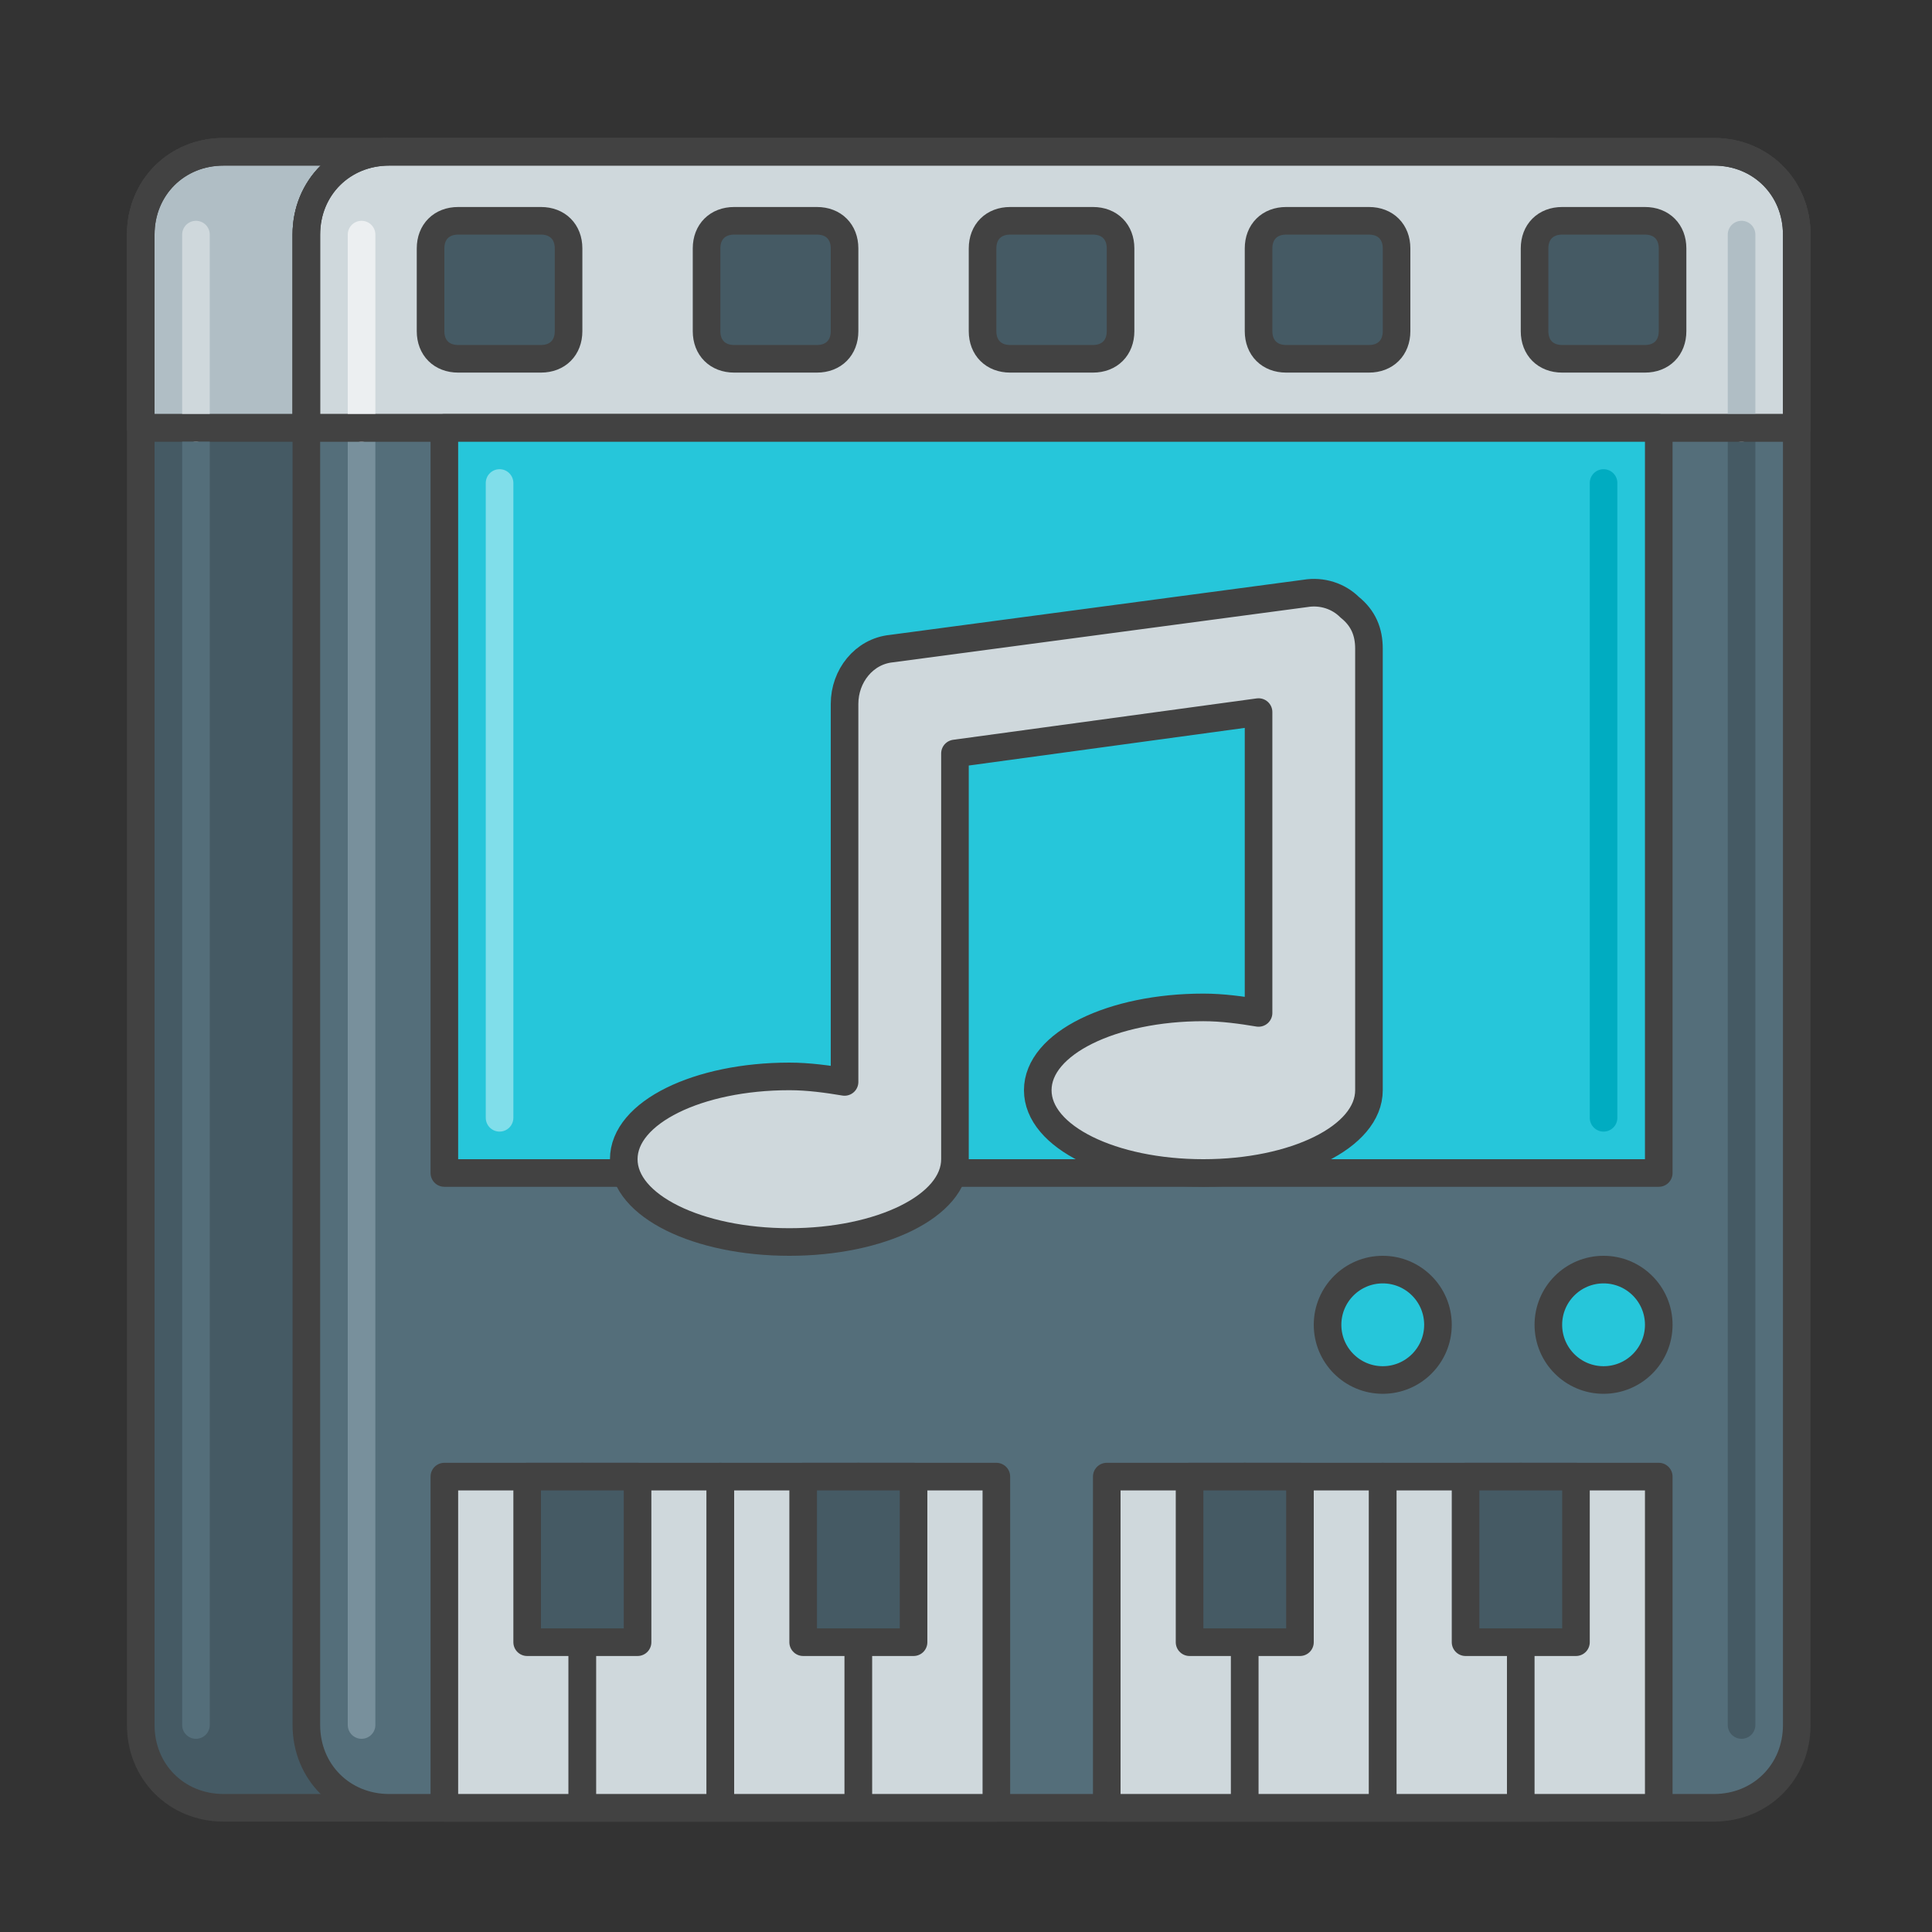
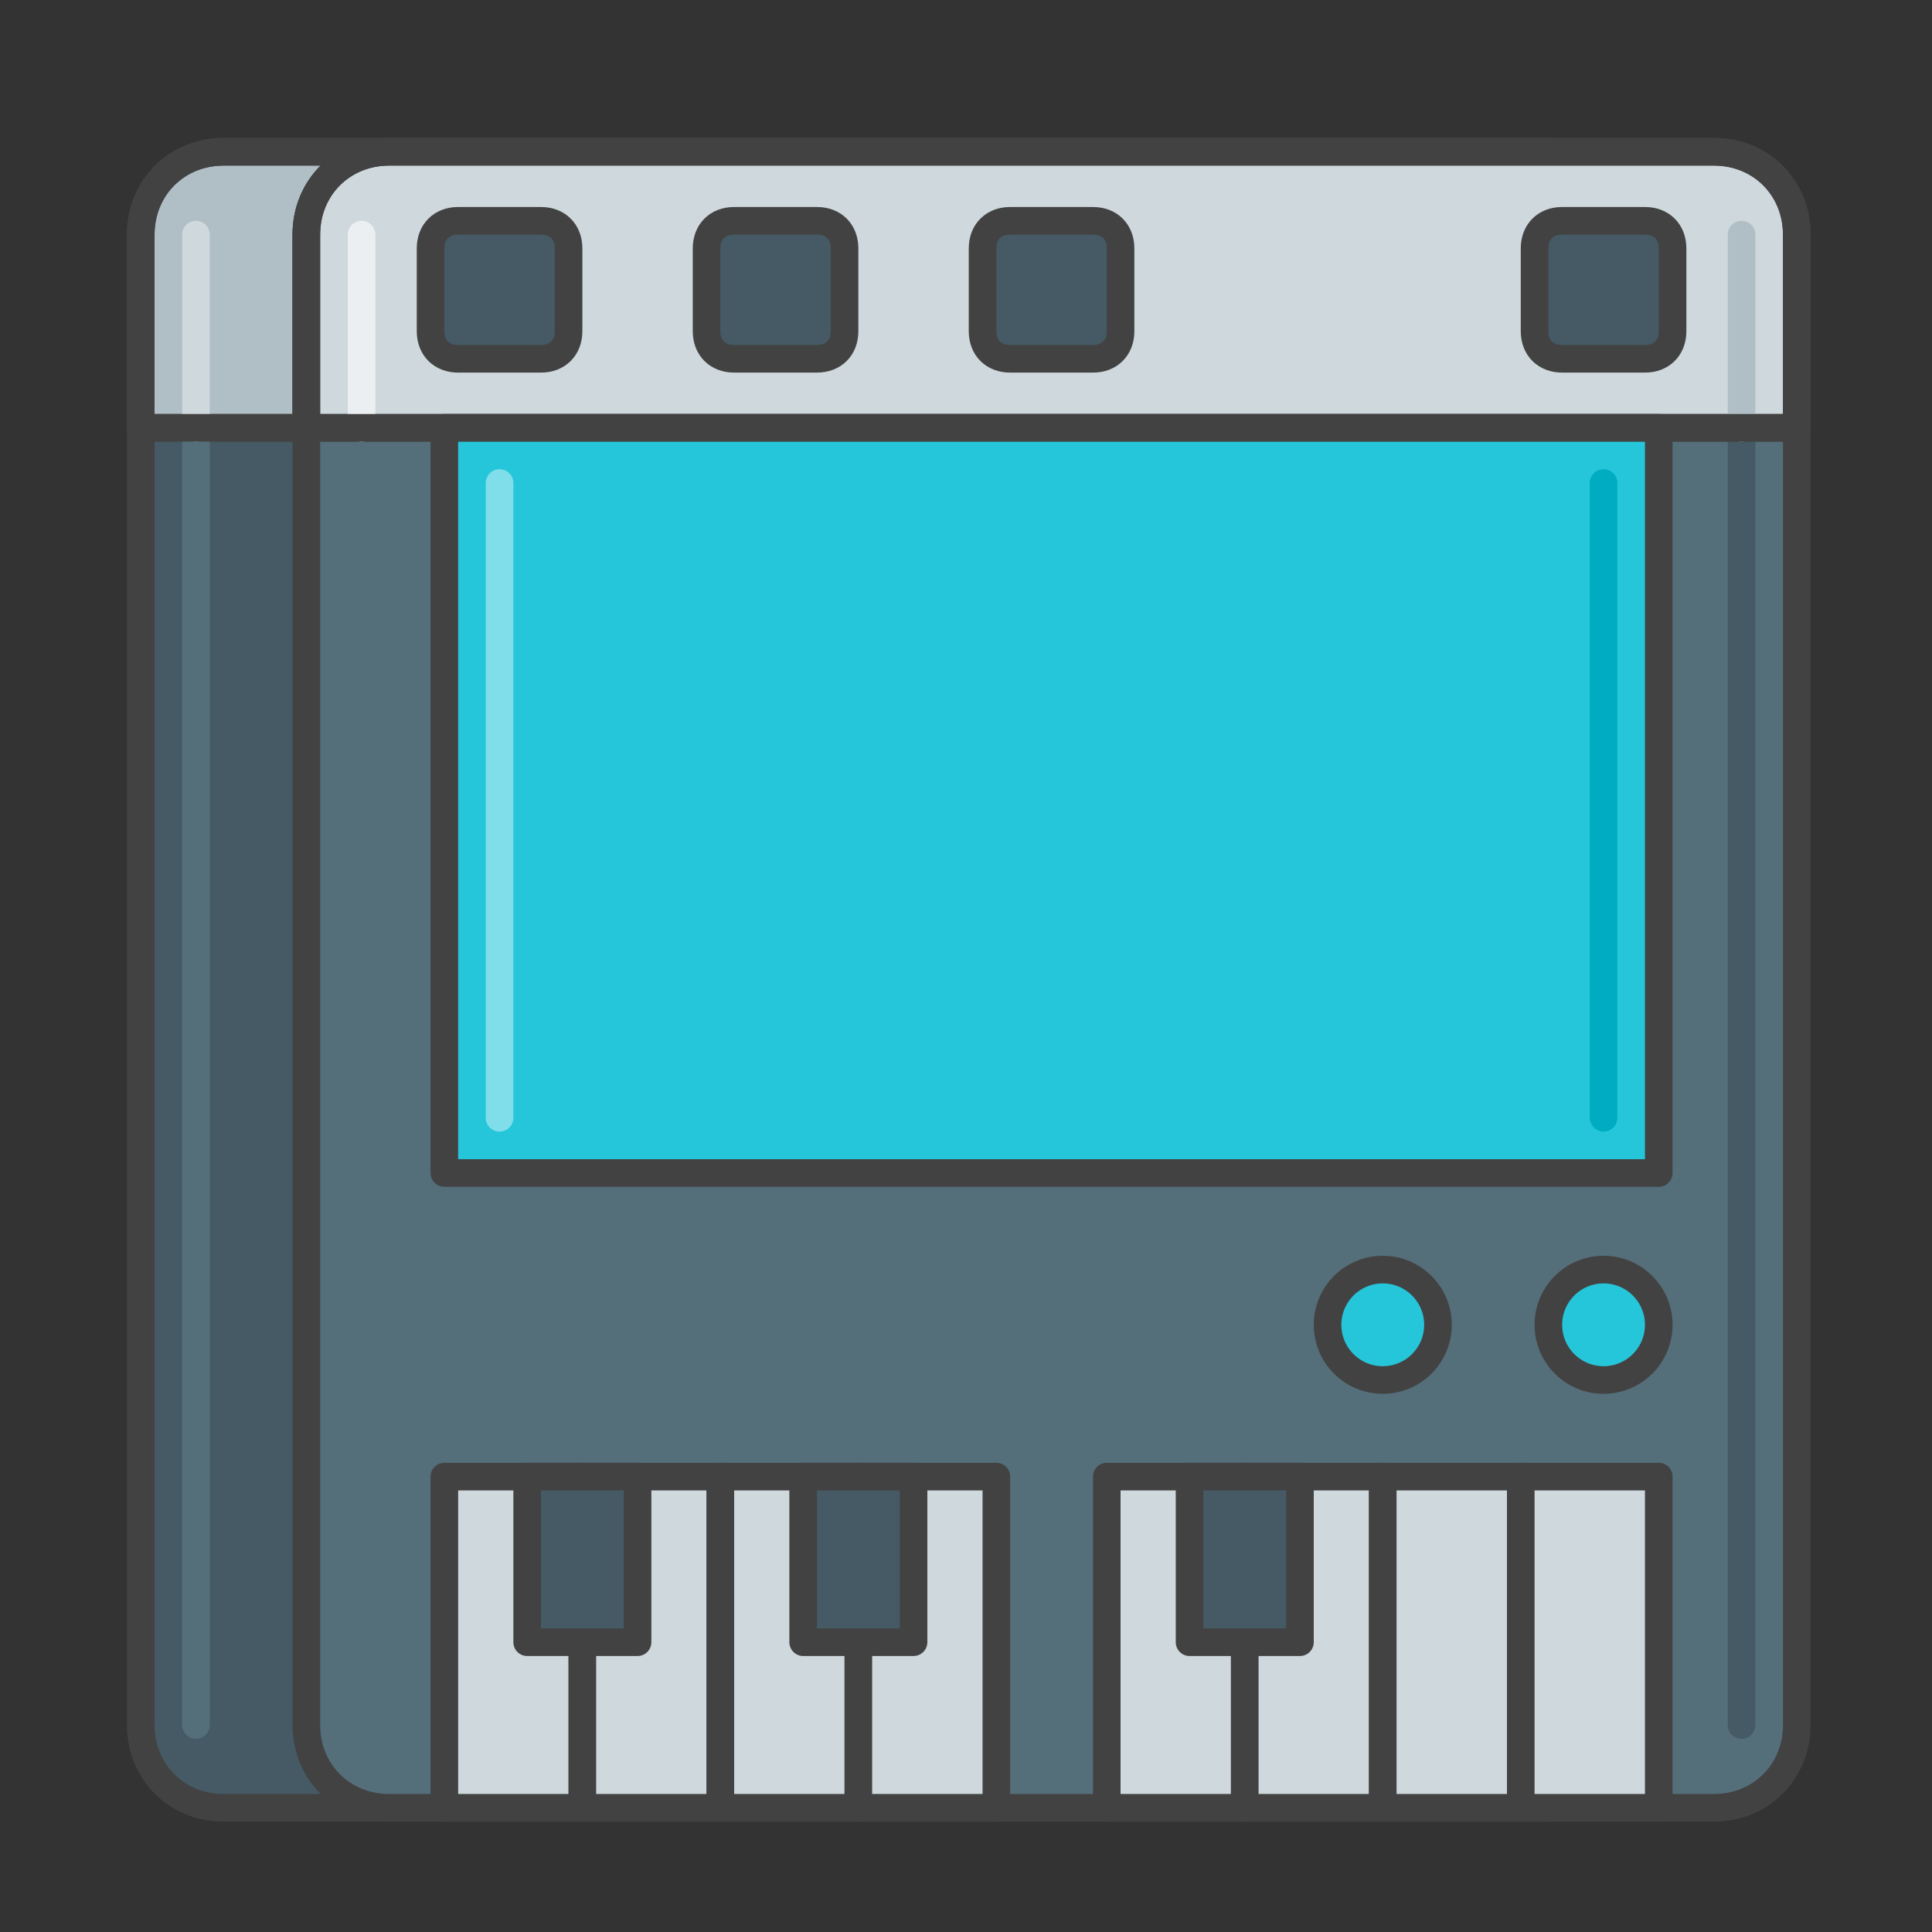
<svg xmlns="http://www.w3.org/2000/svg" xmlns:xlink="http://www.w3.org/1999/xlink" version="1.1" id="Layer_1" x="0px" y="0px" viewBox="0 0 70 70" style="enable-background:new 0 0 70 70;" xml:space="preserve">
  <rect x="0" y="0" width="70" height="70" fill="#333333" stroke="none" />
  <style type="text/css">
	.st0{display:none;}
	.st1{display:inline;}
	.st2{display:inline;clip-path:url(#SVGID_00000008112361745735619850000001781404444863413137_);}
	.st3{fill:#A9AFC3;}
	.st4{fill:#455A64;stroke:#424242;stroke-linecap:round;stroke-linejoin:round;stroke-miterlimit:10;}
	.st5{fill:#B0BEC5;stroke:#424242;stroke-linecap:round;stroke-linejoin:round;stroke-miterlimit:10;}
	.st6{fill:none;stroke:#546E7A;stroke-linecap:round;stroke-miterlimit:10;}
	.st7{fill:none;stroke:#CFD8DC;stroke-linecap:round;stroke-linejoin:round;stroke-miterlimit:10;}
	.st8{fill:none;stroke:#424242;stroke-linecap:round;stroke-linejoin:round;stroke-miterlimit:10;}
	.st9{fill:#546E7A;stroke:#424242;stroke-linecap:round;stroke-linejoin:round;stroke-miterlimit:10;}
	.st10{fill:none;stroke:#78909C;stroke-linecap:round;stroke-miterlimit:10;}
	.st11{fill:none;stroke:#455A64;stroke-linecap:round;stroke-linejoin:round;stroke-miterlimit:10;}
	.st12{fill:#CFD8DC;stroke:#424242;stroke-linecap:round;stroke-linejoin:round;stroke-miterlimit:10;}
	.st13{fill:#26C6DA;stroke:#424242;stroke-linecap:round;stroke-linejoin:round;stroke-miterlimit:10;}
	.st14{fill:none;stroke:#80DEEA;stroke-linecap:round;stroke-linejoin:round;stroke-miterlimit:10;}
	.st15{fill:none;stroke:#00ACC1;stroke-linecap:round;stroke-linejoin:round;stroke-miterlimit:10;}
	.st16{fill:none;stroke:#ECEFF1;stroke-linecap:round;stroke-linejoin:round;stroke-miterlimit:10;}
	.st17{fill:none;stroke:#B0BEC5;stroke-linecap:round;stroke-linejoin:round;stroke-miterlimit:10;}
</style>
  <g class="st0">
    <defs>
      <rect id="SVGID_1_" width="70" height="70" />
    </defs>
    <clipPath id="SVGID_00000019665143775243608750000000769928685727828099_" class="st1">
      <use xlink:href="#SVGID_1_" style="overflow:visible;" />
    </clipPath>
    <g style="display:inline;clip-path:url(#SVGID_00000019665143775243608750000000769928685727828099_);">
      <path class="st3" d="M67.3,29.5h-1.2c-1.1-6.3-4.2-12.1-8.8-16.7c-6-6-14-9.3-22.4-9.3c-8.5,0-16.4,3.3-22.4,9.3    c-4.7,4.7-7.7,10.5-8.8,16.9H2.4c-1.4,0-2.5,1.1-2.5,2.5v9.2c0,1.4,1.1,2.5,2.5,2.5h2c1.7,5.9,5.1,11.2,9.8,15.3    c0.4,0.4,1.1,0.3,1.4-0.1c0.4-0.4,0.3-1.1-0.1-1.4c-1.2-1.1-2.4-2.2-3.4-3.4c1.6-0.7,3.2-1.2,4.8-1.7c0.8,1.4,1.6,2.7,2.6,3.9    c2.1,2.7,4.5,5.1,7,7.1c-2.1-0.6-4.1-1.5-6-2.5c-0.5-0.3-1.1-0.1-1.4,0.4c-0.3,0.5-0.1,1.1,0.4,1.4c4.7,2.6,10,4,15.4,4    c8.5,0,16.4-3.3,22.4-9.3c3.8-3.8,6.6-8.5,8-13.6h2c1.4,0,2.5-1.1,2.5-2.5V32C69.9,30.6,68.7,29.5,67.3,29.5z M64,29.5h-7.1    c-0.1-0.5-0.2-1.1-0.3-1.6c-0.6-2.9-1.6-5.8-2.8-8.4c0.2-0.1,0.4-0.1,0.6-0.2c1.3-0.4,3-0.9,4.6-1.6C61.4,21.2,63.2,25.2,64,29.5z     M54.8,29.6H44.2c0-0.5-0.1-1-0.1-1.5c-0.2-2.3-0.5-4.5-0.9-6.6c2.9-0.3,5.8-0.8,8.5-1.4c1.3,2.6,2.3,5.4,2.9,8.3    C54.6,28.7,54.7,29.2,54.8,29.6z M55.8,14.2c0.6,0.6,1.2,1.2,1.7,1.9c-1.4,0.5-2.7,1-3.9,1.3c-0.3,0.1-0.6,0.2-1,0.3    c-0.6-1.2-1.4-2.3-2.1-3.4c-2-2.9-4.5-5.4-7.2-7.5C48,8.1,52.3,10.6,55.8,14.2z M38,5.6c4.4,2.5,8,5.7,10.9,9.8    c0.6,0.9,1.2,1.8,1.7,2.7c-2.5,0.6-5.2,1-7.9,1.3c-1.2-5.5-3-10.3-5.2-13.8C37.7,5.6,37.9,5.6,38,5.6z M34.9,5.5    C34.9,5.5,34.9,5.5,34.9,5.5c2.6,3.3,4.6,8.2,5.8,14.1c-2.2,0.2-4.4,0.2-6.7,0.2c-1.6,0-3.2-0.1-5-0.2    C30.3,13.7,32.3,8.8,34.9,5.5C34.8,5.5,34.8,5.5,34.9,5.5z M32.2,5.6c-2.3,3.5-4.1,8.3-5.3,13.8c-2.6-0.2-5.3-0.6-8-1.2    c0.6-1,1.2-1.9,1.8-2.8c2.9-4,6.5-7.3,10.9-9.8C31.9,5.6,32,5.6,32.2,5.6z M26.6,21.4c-0.4,2.1-0.7,4.3-0.9,6.6    c0,0.5-0.1,1-0.1,1.5H14.9c0.1-0.4,0.2-0.9,0.2-1.3c0.6-2.9,1.5-5.6,2.8-8.2C20.9,20.8,23.8,21.2,26.6,21.4z M13.9,14.2    c3.5-3.5,7.8-6.1,12.5-7.5c-2.8,2.1-5.2,4.6-7.2,7.5c-0.8,1.1-1.5,2.3-2.2,3.5c-1.6-0.4-3.2-1-4.8-1.6    C12.7,15.4,13.3,14.8,13.9,14.2z M10.8,17.7c1.7,0.7,3.4,1.3,5.1,1.8c-1.3,2.6-2.2,5.4-2.8,8.3c-0.1,0.6-0.2,1.2-0.3,1.7H5.7    C6.5,25.3,8.3,21.3,10.8,17.7z M2.4,41.9c-0.3,0-0.5-0.2-0.5-0.5v-9.2c0-0.3,0.2-0.5,0.5-0.5H32c0.6,0,1-0.5,1-1c0-0.6-0.5-1-1-1    h-4.4c0-0.5,0.1-0.9,0.1-1.4c0.2-2.3,0.5-4.5,0.9-6.6c1.9,0.1,3.7,0.2,5.3,0.2c0.4,0,0.8,0,1.2,0c2,0,4-0.1,6-0.2    c0.4,2.1,0.7,4.3,0.9,6.6c0,0.5,0.1,0.9,0.1,1.4h-3.7c-0.6,0-1,0.5-1,1c0,0.6,0.5,1,1,1h15.9v10.2L2.4,41.9L2.4,41.9z M54.1,43.9    c-0.6,2.2-1.4,4.3-2.4,6.4c-2.7-0.6-5.6-1.1-8.5-1.4c0.3-1.6,0.5-3.3,0.7-5L54.1,43.9L54.1,43.9z M41.8,43.9    c-0.2,1.6-0.4,3.2-0.7,4.8c-2.3-0.2-4.7-0.3-7.2-0.2c-1.7,0-3.5,0.1-5.3,0.2c-0.3-1.5-0.5-3.1-0.7-4.8H41.8z M10.9,52.6    c-1.9-2.6-3.4-5.5-4.3-8.6h7c0.6,2.3,1.4,4.6,2.5,6.8C14.2,51.2,12.5,51.8,10.9,52.6z M15.6,43.9h10.2c0.2,1.7,0.4,3.3,0.7,4.9    c-2.8,0.2-5.7,0.7-8.5,1.4C17,48.2,16.2,46.1,15.6,43.9z M31.7,64.6c-3.8-2.2-7.5-5.4-10.5-9.4c-0.8-1-1.5-2.1-2.1-3.2    c2.7-0.6,5.4-1,7.9-1.2c0.4,1.9,0.9,3.6,1.4,5.3c0.8,2.5,2.1,5.8,3.8,8.5C32,64.7,31.9,64.6,31.7,64.6z M34.9,64.8    C34.8,64.8,34.8,64.8,34.9,64.8c-1.7-2.1-3.2-5.3-4.5-9.3c-0.5-1.5-0.9-3.1-1.3-4.8c1.7-0.1,3.4-0.2,5-0.2c2.3,0,4.5,0,6.7,0.2    c-0.4,1.7-0.8,3.3-1.3,4.8C38.1,59.5,36.6,62.7,34.9,64.8C34.9,64.8,34.9,64.8,34.9,64.8z M37.5,64.7c1.7-2.7,3-6,3.8-8.5    c0.6-1.7,1-3.4,1.4-5.3c2.7,0.3,5.3,0.7,7.9,1.3c-0.6,1.1-1.3,2.1-2.1,3.1c-3.1,4-6.7,7.2-10.5,9.4C37.9,64.6,37.7,64.7,37.5,64.7    z M55.8,56.1c-3.6,3.6-7.9,6.1-12.6,7.5c2.5-2,4.9-4.4,7-7.1c0.9-1.2,1.8-2.5,2.5-3.8c0.3,0.1,0.7,0.2,1,0.3    c1.1,0.3,2.5,0.7,3.8,1.3C57,54.9,56.4,55.5,55.8,56.1z M58.9,52.6c-1.6-0.7-3.3-1.2-4.6-1.6c-0.2-0.1-0.4-0.1-0.6-0.2    c1.1-2.2,1.9-4.5,2.5-6.9h7C62.2,47,60.8,49.9,58.9,52.6z M67.8,41.4c0,0.3-0.2,0.5-0.5,0.5H56.4V31.6h10.9c0.3,0,0.5,0.2,0.5,0.5    V41.4z" />
      <path class="st3" d="M26.2,36.4c0,0.3-0.2,0.5-0.5,0.5c-0.3,0-0.5-0.2-0.5-0.5c0-0.3,0.2-0.5,0.5-0.5C26,35.8,26.2,36.1,26.2,36.4    z M26.2,38.6c0,0.3-0.2,0.5-0.5,0.5c-0.3,0-0.5-0.2-0.5-0.5c0-0.3,0.2-0.5,0.5-0.5C26,38.1,26.2,38.3,26.2,38.6z" />
-       <path class="st3" d="M48.6,39c-0.1,0.1-0.2,0.2-0.4,0.2c-0.2,0-0.4-0.1-0.4-0.2l-0.6-1.7l-0.6,1.6c0,0.1-0.2,0.2-0.4,0.2    c-0.2,0-0.3,0-0.4-0.2l-1.2-3c0-0.1,0-0.1,0-0.1c0-0.2,0.4-0.4,0.6-0.4c0.1,0,0.2,0.1,0.3,0.2l0.8,2.2l0.6-1.9    c0.1-0.2,0.2-0.2,0.3-0.2c0.1,0,0.3,0,0.3,0.2l0.6,1.9l0.8-2.2c0-0.1,0.1-0.2,0.3-0.2c0.2,0,0.6,0.2,0.6,0.4c0,0,0,0.1,0,0.1    L48.6,39z" />
      <path class="st3" d="M42.9,39c-0.1,0.1-0.2,0.2-0.4,0.2c-0.2,0-0.4-0.1-0.4-0.2l-0.6-1.7L41,38.9c0,0.1-0.2,0.2-0.4,0.2    c-0.2,0-0.3,0-0.4-0.2L39,36c0-0.1,0-0.1,0-0.1c0-0.2,0.4-0.4,0.6-0.4c0.1,0,0.2,0.1,0.3,0.2l0.8,2.2l0.6-1.9    c0.1-0.2,0.2-0.2,0.3-0.2c0.1,0,0.3,0,0.3,0.2l0.6,1.9l0.8-2.2c0-0.1,0.1-0.2,0.3-0.2c0.2,0,0.6,0.2,0.6,0.4c0,0,0,0.1,0,0.1    L42.9,39z" />
      <path class="st3" d="M37.2,39c-0.1,0.1-0.2,0.2-0.4,0.2c-0.2,0-0.4-0.1-0.4-0.2l-0.6-1.7l-0.6,1.6c0,0.1-0.2,0.2-0.4,0.2    c-0.2,0-0.3,0-0.4-0.2l-1.2-3c0-0.1,0-0.1,0-0.1c0-0.2,0.4-0.4,0.6-0.4c0.1,0,0.2,0.1,0.3,0.2l0.8,2.2l0.6-1.9    c0.1-0.2,0.2-0.2,0.3-0.2c0.1,0,0.3,0,0.3,0.2l0.6,1.9l0.8-2.2c0-0.1,0.1-0.2,0.3-0.2c0.2,0,0.6,0.2,0.6,0.4c0,0,0,0.1,0,0.1    L37.2,39z" />
      <path class="st3" d="M23.3,38c0-0.7-1.8-0.2-1.8-1.5c0-0.5,0.3-1.1,1.4-1.1c0.6,0,1.2,0.2,1.2,0.5c0,0.1-0.1,0.5-0.4,0.5    c-0.2,0-0.4-0.2-0.8-0.2c-0.4,0-0.5,0.2-0.5,0.3c0,0.6,1.8,0.2,1.8,1.5c0,0.7-0.5,1.1-1.4,1.1c-0.8,0-1.4-0.3-1.4-0.7    c0-0.2,0.1-0.4,0.3-0.4c0.2,0,0.4,0.3,1,0.3C23.2,38.4,23.3,38.2,23.3,38z" />
      <path class="st3" d="M18.2,35.7V36c0.2-0.3,0.5-0.6,1-0.6c0.8,0,1.4,0.7,1.4,1.5v0.6c0,0.8-0.6,1.6-1.3,1.6c-0.5,0-0.8-0.3-1-0.6    v1.9c0,0.2-0.2,0.3-0.5,0.3c-0.3,0-0.5-0.2-0.5-0.3v-4.7c0-0.2,0.2-0.3,0.5-0.3C18,35.4,18.2,35.6,18.2,35.7z M19.6,36.9    c0-0.3-0.3-0.7-0.7-0.7c-0.3,0-0.7,0.3-0.7,0.7v0.8c0,0.2,0.3,0.6,0.7,0.6c0.4,0,0.7-0.3,0.7-0.7V36.9z" />
      <path class="st3" d="M15.1,37.8c0,0.3,0.1,0.4,0.4,0.4h0.3c0.3,0,0.4,0.2,0.4,0.4c0,0.2-0.1,0.4-0.4,0.4h-0.3    c-0.9,0-1.4-0.4-1.4-1.2v-3.7c0-0.2,0.3-0.3,0.5-0.3c0.3,0,0.5,0.1,0.5,0.3v1.3H16c0.2,0,0.2,0.2,0.2,0.4c0,0.2-0.1,0.4-0.2,0.4    h-0.9V37.8z" />
      <path class="st3" d="M12,37.8c0,0.3,0.1,0.4,0.4,0.4h0.3c0.3,0,0.4,0.2,0.4,0.4c0,0.2-0.1,0.4-0.4,0.4h-0.3    c-0.9,0-1.4-0.4-1.4-1.2v-3.7c0-0.2,0.3-0.3,0.5-0.3c0.2,0,0.5,0.1,0.5,0.3v1.3h0.9c0.2,0,0.2,0.2,0.2,0.4c0,0.2-0.1,0.4-0.2,0.4    H12L12,37.8L12,37.8z" />
      <path class="st3" d="M7.6,38.7c0,0.2-0.2,0.3-0.5,0.3c-0.3,0-0.5-0.2-0.5-0.3v-5.1c0-0.2,0.2-0.3,0.5-0.3c0.3,0,0.5,0.1,0.5,0.3    V36c0.1-0.3,0.5-0.6,1-0.6c0.7,0,1.3,0.7,1.3,1.5v1.8c0,0.2-0.2,0.3-0.5,0.3c-0.2,0-0.5-0.1-0.5-0.3v-1.8c0-0.3-0.3-0.7-0.7-0.7    c-0.3,0-0.6,0.3-0.6,0.7L7.6,38.7L7.6,38.7z" />
      <path class="st3" d="M30.5,33.5c0,0,0,0.1,0,0.1l-2.7,5.5c-0.1,0.1-0.2,0.2-0.3,0.2c-0.2,0-0.4-0.2-0.4-0.3c0,0,0-0.1,0-0.1    l2.7-5.5c0.1-0.1,0.2-0.2,0.3-0.2C30.3,33.2,30.5,33.3,30.5,33.5z" />
      <path class="st3" d="M32.8,33.5c0,0,0,0.1,0,0.1l-2.7,5.5c-0.1,0.1-0.2,0.2-0.3,0.2c-0.2,0-0.4-0.2-0.4-0.3c0,0,0-0.1,0-0.1    l2.7-5.5c0.1-0.1,0.2-0.2,0.3-0.2C32.6,33.2,32.8,33.3,32.8,33.5z" />
      <path class="st3" d="M65.1,34.6L64,34.4l-0.5-1c-0.3-0.5-0.8-0.9-1.4-0.9c-0.6,0-1.1,0.3-1.4,0.9l-0.5,1l-1.1,0.2    c-0.6,0.1-1.1,0.5-1.2,1c-0.2,0.6,0,1.2,0.4,1.6l0.8,0.8l-0.2,1.1c-0.1,0.6,0.1,1.2,0.6,1.5c0.5,0.3,1.1,0.4,1.6,0.1l1-0.5l1,0.5    c0.2,0.1,0.5,0.2,0.7,0.2c0.3,0,0.6-0.1,0.9-0.3c0.5-0.3,0.7-0.9,0.6-1.5L65.1,38l0.8-0.8c0.4-0.4,0.6-1,0.4-1.6    C66.2,35,65.7,34.6,65.1,34.6z M63.5,36.7c-0.4,0.4-0.5,0.9-0.4,1.4l0.1,0.3l-0.3-0.2c-0.4-0.2-1-0.2-1.4,0l-0.3,0.2l0.1-0.3    c0.1-0.5-0.1-1-0.4-1.4l-0.2-0.2l0.3-0.1c0.5-0.1,0.9-0.4,1.2-0.8l0.2-0.3l0.2,0.3c0.2,0.5,0.7,0.8,1.2,0.8l0.3,0.1L63.5,36.7z" />
    </g>
  </g>
  <g id="Soundtrack">
    <path class="st4" d="M56.1,65.5h-48c-1.7,0-3-1.3-3-3v-54c0-1.7,1.3-3,3-3h48c1.7,0,3,1.3,3,3v54C59.1,64.2,57.8,65.5,56.1,65.5z" />
    <path class="st5" d="M56.1,5.5h-48c-1.7,0-3,1.3-3,3v7h54v-7C59.1,6.8,57.8,5.5,56.1,5.5z" />
    <line class="st6" x1="7.1" y1="62.5" x2="7.1" y2="15.5" />
    <path class="st7" d="M7.1,15.5v-7" />
    <path class="st8" d="M56.1,5.5h-48c-1.7,0-3,1.3-3,3v7h54v-7C59.1,6.8,57.8,5.5,56.1,5.5z" />
    <path class="st9" d="M62.1,65.5h-48c-1.7,0-3-1.3-3-3v-54c0-1.7,1.3-3,3-3h48c1.7,0,3,1.3,3,3v54C65.1,64.2,63.8,65.5,62.1,65.5z" />
-     <line class="st10" x1="13.1" y1="62.5" x2="13.1" y2="15.5" />
    <line class="st11" x1="63.1" y1="62.5" x2="63.1" y2="15.5" />
    <path class="st12" d="M62.1,5.5h-48c-1.7,0-3,1.3-3,3v7h54v-7C65.1,6.8,63.8,5.5,62.1,5.5z" />
    <path class="st4" d="M19.6,13h-3c-0.6,0-1-0.4-1-1V9c0-0.6,0.4-1,1-1h3c0.6,0,1,0.4,1,1v3C20.6,12.6,20.2,13,19.6,13z" />
    <path class="st4" d="M29.6,13h-3c-0.6,0-1-0.4-1-1V9c0-0.6,0.4-1,1-1h3c0.6,0,1,0.4,1,1v3C30.6,12.6,30.2,13,29.6,13z" />
    <path class="st4" d="M39.6,13h-3c-0.6,0-1-0.4-1-1V9c0-0.6,0.4-1,1-1h3c0.6,0,1,0.4,1,1v3C40.6,12.6,40.2,13,39.6,13z" />
-     <path class="st4" d="M49.6,13h-3c-0.6,0-1-0.4-1-1V9c0-0.6,0.4-1,1-1h3c0.6,0,1,0.4,1,1v3C50.6,12.6,50.2,13,49.6,13z" />
    <path class="st4" d="M59.6,13h-3c-0.6,0-1-0.4-1-1V9c0-0.6,0.4-1,1-1h3c0.6,0,1,0.4,1,1v3C60.6,12.6,60.2,13,59.6,13z" />
    <g>
      <rect x="16.1" y="53.5" class="st12" width="5" height="12" />
      <rect x="21.1" y="53.5" class="st12" width="5" height="12" />
      <rect x="19.1" y="53.5" class="st4" width="4" height="6" />
      <g>
        <rect x="26.1" y="53.5" class="st12" width="5" height="12" />
        <rect x="31.1" y="53.5" class="st12" width="5" height="12" />
        <rect x="29.1" y="53.5" class="st4" width="4" height="6" />
      </g>
    </g>
    <g>
      <rect x="40.1" y="53.5" class="st12" width="5" height="12" />
      <rect x="45.1" y="53.5" class="st12" width="5" height="12" />
      <rect x="43.1" y="53.5" class="st4" width="4" height="6" />
    </g>
    <g>
      <rect x="50.1" y="53.5" class="st12" width="5" height="12" />
      <rect x="55.1" y="53.5" class="st12" width="5" height="12" />
-       <rect x="53.1" y="53.5" class="st4" width="4" height="6" />
    </g>
    <rect x="16.1" y="15.5" class="st13" width="44" height="27" />
    <line class="st14" x1="18.1" y1="40.5" x2="18.1" y2="17.5" />
    <line class="st15" x1="58.1" y1="40.5" x2="58.1" y2="17.5" />
    <circle class="st13" cx="58.1" cy="48" r="2" />
    <circle class="st13" cx="50.1" cy="48" r="2" />
-     <path class="st12" d="M48.9,22c-0.4-0.4-1-0.6-1.6-0.5l-15,2c-1,0.1-1.7,1-1.7,2v13.7c-0.6-0.1-1.3-0.2-2-0.2c-3.3,0-6,1.3-6,3   s2.7,3,6,3s6-1.3,6-3V27.3l11-1.5v10.9c-0.6-0.1-1.3-0.2-2-0.2c-3.3,0-6,1.3-6,3s2.7,3,6,3s6-1.3,6-3v-16   C49.6,22.9,49.4,22.4,48.9,22z" />
    <path class="st16" d="M13.1,15.5v-7" />
    <path class="st17" d="M63.1,15.5v-7" />
    <path class="st8" d="M62.1,5.5h-48c-1.7,0-3,1.3-3,3v7h54v-7C65.1,6.8,63.8,5.5,62.1,5.5z" />
  </g>
</svg>